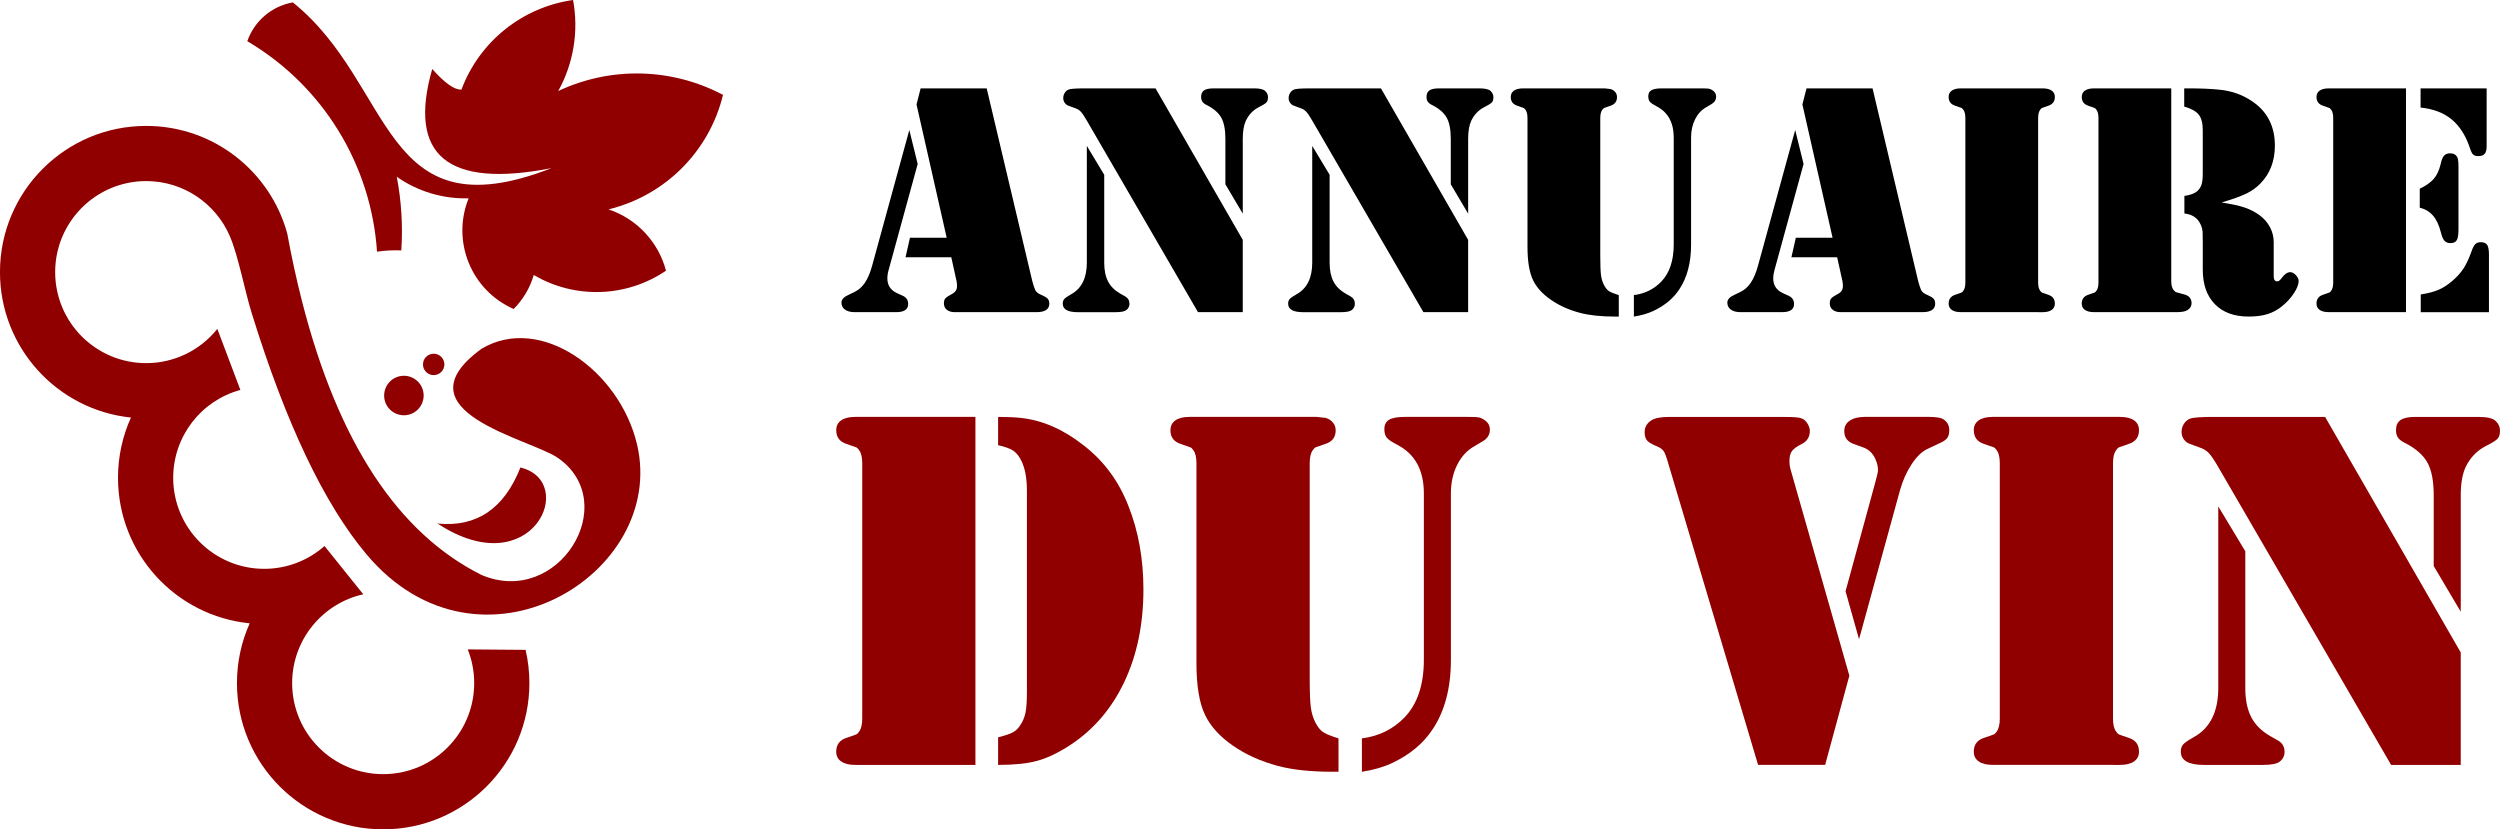
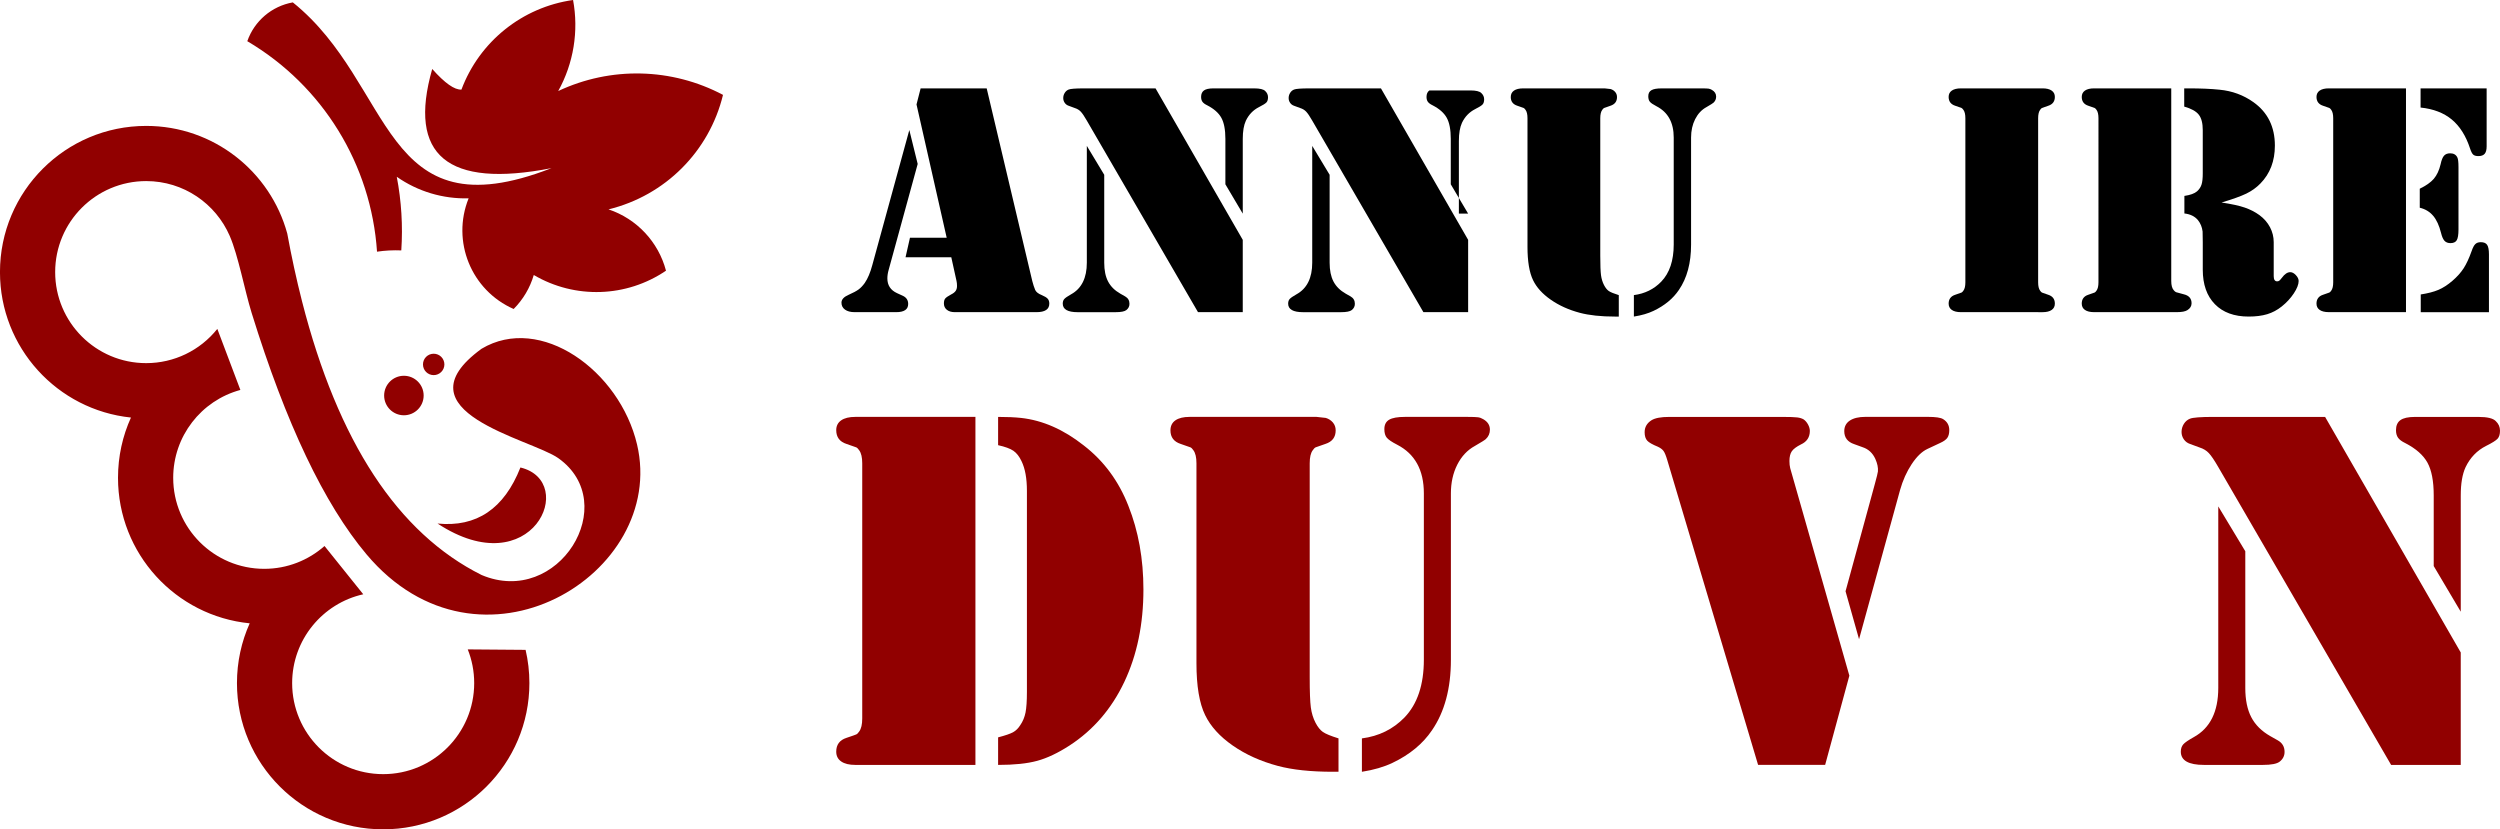
<svg xmlns="http://www.w3.org/2000/svg" version="1.1" id="Calque_1" x="0px" y="0px" width="162.267px" height="53.83px" viewBox="0 0 162.267 53.83" enable-background="new 0 0 162.267 53.83" xml:space="preserve">
  <g>
    <path fill-rule="evenodd" clip-rule="evenodd" fill="#910000" d="M37.196,0c-3.297,0.467-6.076,2.696-7.245,5.814   c-0.446,0.03-1.078-0.415-1.897-1.337c-1.6,5.611,0.981,7.757,7.743,6.437C24.668,15.249,25.663,5.506,19.006,0.155   c-1.367,0.244-2.497,1.207-2.955,2.519c4.91,2.895,8.045,8.021,8.42,13.662c0.522-0.078,1.05-0.104,1.576-0.083   c0.107-1.596,0.009-3.203-0.294-4.779c1.364,0.955,3,1.445,4.664,1.399c-1.125,2.791,0.168,5.972,2.923,7.183   c0.612-0.615,1.062-1.374,1.306-2.207c2.675,1.572,6.016,1.463,8.582-0.28c-0.494-1.87-1.896-3.366-3.731-3.98   c3.672-0.892,6.541-3.759,7.431-7.431c-3.328-1.762-7.291-1.854-10.696-0.249C37.23,4.11,37.571,2.021,37.196,0L37.196,0z" />
    <path fill-rule="evenodd" clip-rule="evenodd" fill="#910000" d="M23.578,38.573l-2.515-3.133   c-1.042,0.921-2.412,1.481-3.913,1.481c-3.263,0-5.908-2.646-5.908-5.908c0-2.688,1.811-5.013,4.36-5.703   c-0.355-0.925-0.854-2.245-1.496-3.962c-1.123,1.404-2.812,2.222-4.617,2.222c-3.263,0-5.908-2.645-5.908-5.908   c0-3.263,2.645-5.908,5.908-5.908c2.428,0,4.514,1.465,5.422,3.559c0.554,1.276,0.968,3.53,1.421,4.994   c2.224,7.182,4.709,12.407,7.458,15.675c7.348,8.734,19.538,1.278,17.559-7.131c-1.131-4.803-6.278-8.495-10.094-6.213   c-5.602,4.083,3.222,5.851,4.982,7.1c4.145,2.94,0.007,9.694-4.978,7.584c-5.436-2.714-9.32-8.634-11.654-17.759   c-0.372-1.456-0.688-2.926-0.96-4.403c-1.098-4.026-4.782-6.987-9.157-6.987c-5.242,0-9.49,4.249-9.49,9.49   c0,4.907,3.725,8.945,8.502,9.439c-0.541,1.193-0.841,2.518-0.841,3.912c0,4.924,3.749,8.971,8.548,9.444   c-0.532,1.185-0.827,2.498-0.827,3.881c0,5.242,4.249,9.491,9.49,9.491s9.491-4.249,9.491-9.491c0-0.742-0.085-1.465-0.247-2.158   l-3.755-0.031c0.271,0.677,0.419,1.417,0.419,2.189c0,3.263-2.645,5.908-5.908,5.908c-3.263,0-5.908-2.646-5.908-5.908   C18.964,41.521,20.938,39.163,23.578,38.573L23.578,38.573z M28.4,33.981c6.138,4.031,9.161-2.724,5.379-3.638   C32.724,33.021,30.931,34.234,28.4,33.981L28.4,33.981z M26.216,26.954c0.708,0,1.282-0.574,1.282-1.282s-0.574-1.282-1.282-1.282   c-0.709,0-1.283,0.574-1.283,1.282S25.507,26.954,26.216,26.954L26.216,26.954z M27.454,23.653c0,0.384,0.311,0.695,0.695,0.695   c0.383,0,0.695-0.312,0.695-0.695s-0.312-0.694-0.695-0.694C27.765,22.959,27.454,23.27,27.454,23.653L27.454,23.653z" />
  </g>
  <g>
    <g>
      <path d="M59.021,8.439l0.543,2.203l-1.884,6.874c-0.057,0.199-0.084,0.383-0.084,0.554c0,0.446,0.208,0.765,0.628,0.957    l0.371,0.17c0.234,0.107,0.352,0.284,0.352,0.532c0,0.355-0.26,0.532-0.776,0.532h-2.703c-0.263,0-0.47-0.055-0.622-0.165    c-0.153-0.109-0.229-0.261-0.229-0.452c0-0.206,0.156-0.375,0.469-0.511c0.29-0.128,0.505-0.243,0.644-0.346    s0.271-0.243,0.399-0.421c0.198-0.291,0.361-0.677,0.489-1.159L59.021,8.439z M59.755,5.736h4.288l2.958,12.502    c0.057,0.22,0.12,0.416,0.191,0.585c0.064,0.135,0.206,0.245,0.426,0.331c0.184,0.078,0.312,0.156,0.383,0.234    c0.071,0.079,0.106,0.185,0.106,0.319c0,0.369-0.276,0.554-0.83,0.554h-5.31c-0.212,0-0.383-0.051-0.511-0.154    s-0.19-0.239-0.19-0.41c0-0.142,0.027-0.248,0.084-0.319c0.058-0.071,0.185-0.16,0.384-0.266c0.142-0.071,0.24-0.149,0.297-0.234    s0.086-0.191,0.086-0.319c0-0.121-0.011-0.228-0.032-0.32l-0.34-1.542h-2.969l0.287-1.267h2.383l-1.958-8.65L59.755,5.736z" />
      <path d="M70.544,9.472l1.128,1.873v5.703c0,0.497,0.083,0.905,0.251,1.224c0.166,0.319,0.43,0.582,0.792,0.788l0.319,0.181    c0.184,0.106,0.276,0.266,0.276,0.479c0,0.163-0.067,0.298-0.202,0.405c-0.113,0.092-0.348,0.138-0.702,0.138h-2.458    c-0.645,0-0.968-0.185-0.968-0.554c0-0.128,0.033-0.229,0.101-0.303c0.067-0.075,0.215-0.176,0.441-0.304    c0.682-0.375,1.021-1.061,1.021-2.053V9.472z M75.003,5.736l5.66,9.832v4.692h-2.905L70.533,7.812    c-0.155-0.271-0.283-0.458-0.383-0.564c-0.099-0.106-0.227-0.185-0.384-0.234l-0.403-0.149c-0.106-0.035-0.192-0.099-0.255-0.191    c-0.064-0.092-0.096-0.195-0.096-0.309c0-0.12,0.031-0.232,0.096-0.335c0.063-0.103,0.148-0.175,0.255-0.218    c0.12-0.049,0.446-0.075,0.979-0.075H75.003z M80.663,13.866l-1.127-1.904V9.014c0-0.596-0.088-1.052-0.262-1.367    s-0.48-0.587-0.921-0.813c-0.148-0.071-0.251-0.148-0.308-0.23C77.989,6.523,77.96,6.418,77.96,6.29    c0-0.191,0.063-0.332,0.187-0.42c0.124-0.088,0.324-0.133,0.602-0.133h2.659c0.362,0,0.601,0.057,0.713,0.171    c0.121,0.113,0.182,0.249,0.182,0.404c0,0.149-0.033,0.261-0.101,0.335c-0.068,0.074-0.229,0.176-0.484,0.304    c-0.377,0.191-0.66,0.485-0.852,0.882c-0.135,0.291-0.202,0.685-0.202,1.182V13.866z" />
-       <path d="M85.174,9.472l1.128,1.873v5.703c0,0.497,0.083,0.905,0.25,1.224s0.431,0.582,0.793,0.788l0.319,0.181    c0.184,0.106,0.276,0.266,0.276,0.479c0,0.163-0.067,0.298-0.202,0.405c-0.114,0.092-0.348,0.138-0.702,0.138h-2.458    c-0.645,0-0.968-0.185-0.968-0.554c0-0.128,0.033-0.229,0.101-0.303c0.067-0.075,0.215-0.176,0.441-0.304    c0.682-0.375,1.021-1.061,1.021-2.053V9.472z M89.633,5.736l5.659,9.832v4.692h-2.904L85.163,7.812    c-0.155-0.271-0.283-0.458-0.383-0.564c-0.099-0.106-0.227-0.185-0.384-0.234l-0.403-0.149c-0.106-0.035-0.192-0.099-0.255-0.191    c-0.064-0.092-0.096-0.195-0.096-0.309c0-0.12,0.031-0.232,0.096-0.335c0.063-0.103,0.148-0.175,0.255-0.218    c0.12-0.049,0.446-0.075,0.979-0.075H89.633z M95.292,13.866l-1.127-1.904V9.014c0-0.596-0.087-1.052-0.261-1.367    s-0.48-0.587-0.921-0.813c-0.148-0.071-0.251-0.148-0.308-0.23C92.619,6.523,92.59,6.418,92.59,6.29    c0-0.191,0.063-0.332,0.187-0.42c0.124-0.088,0.324-0.133,0.602-0.133h2.659c0.362,0,0.601,0.057,0.713,0.171    c0.121,0.113,0.182,0.249,0.182,0.404c0,0.149-0.033,0.261-0.101,0.335c-0.068,0.074-0.229,0.176-0.484,0.304    c-0.377,0.191-0.66,0.485-0.852,0.882c-0.135,0.291-0.203,0.685-0.203,1.182V13.866z" />
+       <path d="M85.174,9.472l1.128,1.873v5.703c0,0.497,0.083,0.905,0.25,1.224s0.431,0.582,0.793,0.788l0.319,0.181    c0.184,0.106,0.276,0.266,0.276,0.479c0,0.163-0.067,0.298-0.202,0.405c-0.114,0.092-0.348,0.138-0.702,0.138h-2.458    c-0.645,0-0.968-0.185-0.968-0.554c0-0.128,0.033-0.229,0.101-0.303c0.067-0.075,0.215-0.176,0.441-0.304    c0.682-0.375,1.021-1.061,1.021-2.053V9.472z M89.633,5.736l5.659,9.832v4.692h-2.904L85.163,7.812    c-0.155-0.271-0.283-0.458-0.383-0.564c-0.099-0.106-0.227-0.185-0.384-0.234l-0.403-0.149c-0.106-0.035-0.192-0.099-0.255-0.191    c-0.064-0.092-0.096-0.195-0.096-0.309c0-0.12,0.031-0.232,0.096-0.335c0.063-0.103,0.148-0.175,0.255-0.218    c0.12-0.049,0.446-0.075,0.979-0.075H89.633z M95.292,13.866l-1.127-1.904V9.014c0-0.596-0.087-1.052-0.261-1.367    s-0.48-0.587-0.921-0.813c-0.148-0.071-0.251-0.148-0.308-0.23C92.619,6.523,92.59,6.418,92.59,6.29    c0-0.191,0.063-0.332,0.187-0.42h2.659c0.362,0,0.601,0.057,0.713,0.171    c0.121,0.113,0.182,0.249,0.182,0.404c0,0.149-0.033,0.261-0.101,0.335c-0.068,0.074-0.229,0.176-0.484,0.304    c-0.377,0.191-0.66,0.485-0.852,0.882c-0.135,0.291-0.203,0.685-0.203,1.182V13.866z" />
      <path d="M99.144,16.015V7.674c0-0.249-0.042-0.43-0.127-0.543c-0.043-0.063-0.083-0.104-0.122-0.123    c-0.04-0.017-0.176-0.065-0.41-0.144c-0.284-0.092-0.426-0.28-0.426-0.563c0-0.185,0.069-0.324,0.208-0.42    c0.139-0.096,0.335-0.144,0.591-0.144h0.276h4.745h0.276l0.383,0.043c0.121,0.035,0.221,0.1,0.299,0.192s0.117,0.202,0.117,0.33    c0,0.284-0.142,0.471-0.427,0.563c-0.233,0.079-0.37,0.127-0.408,0.144c-0.04,0.018-0.081,0.059-0.123,0.123    c-0.085,0.113-0.128,0.294-0.128,0.543v8.927c0,0.603,0.017,1.023,0.048,1.26c0.032,0.238,0.098,0.453,0.197,0.644    c0.093,0.177,0.195,0.305,0.308,0.383c0.114,0.078,0.331,0.167,0.649,0.266v1.393h-0.233c-0.922,0-1.688-0.082-2.298-0.245    c-0.718-0.191-1.346-0.475-1.884-0.851c-0.539-0.375-0.922-0.797-1.148-1.266C99.265,17.689,99.144,16.966,99.144,16.015z     M106.05,20.547v-1.393c0.709-0.092,1.302-0.383,1.776-0.873c0.54-0.561,0.81-1.365,0.81-2.415V8.929    c0-0.972-0.373-1.649-1.118-2.032c-0.22-0.114-0.363-0.211-0.43-0.293c-0.068-0.081-0.103-0.2-0.103-0.356    c0-0.184,0.068-0.315,0.203-0.393c0.134-0.079,0.354-0.118,0.659-0.118h2.607c0.22,0,0.366,0.005,0.44,0.016    c0.075,0.011,0.147,0.038,0.22,0.081c0.183,0.106,0.275,0.251,0.275,0.436c0,0.157-0.057,0.288-0.17,0.394    c-0.035,0.036-0.188,0.131-0.458,0.288c-0.312,0.17-0.556,0.431-0.734,0.781c-0.177,0.351-0.265,0.75-0.265,1.197v6.949    c0,1.191-0.263,2.17-0.788,2.937c-0.383,0.567-0.933,1.021-1.648,1.361C106.972,20.346,106.547,20.47,106.05,20.547z" />
-       <path d="M116.521,8.439l0.543,2.203l-1.884,6.874c-0.057,0.199-0.085,0.383-0.085,0.554c0,0.446,0.208,0.765,0.628,0.957    l0.371,0.17c0.235,0.107,0.353,0.284,0.353,0.532c0,0.355-0.26,0.532-0.777,0.532h-2.702c-0.264,0-0.471-0.055-0.623-0.165    c-0.152-0.109-0.229-0.261-0.229-0.452c0-0.206,0.155-0.375,0.468-0.511c0.291-0.128,0.506-0.243,0.645-0.346    c0.138-0.103,0.271-0.243,0.398-0.421c0.199-0.291,0.362-0.677,0.49-1.159L116.521,8.439z M117.255,5.736h4.287l2.959,12.502    c0.057,0.22,0.12,0.416,0.19,0.585c0.064,0.135,0.206,0.245,0.427,0.331c0.184,0.078,0.311,0.156,0.383,0.234    c0.071,0.079,0.106,0.185,0.106,0.319c0,0.369-0.277,0.554-0.831,0.554h-5.309c-0.213,0-0.383-0.051-0.511-0.154    s-0.191-0.239-0.191-0.41c0-0.142,0.028-0.248,0.085-0.319s0.185-0.16,0.383-0.266c0.142-0.071,0.24-0.149,0.298-0.234    c0.057-0.085,0.086-0.191,0.086-0.319c0-0.121-0.011-0.228-0.032-0.32l-0.341-1.542h-2.969l0.288-1.267h2.383l-1.958-8.65    L117.255,5.736z" />
      <path d="M132.3,20.261h-4.745h-0.277c-0.256,0-0.452-0.048-0.591-0.144c-0.138-0.096-0.207-0.232-0.207-0.41    c0-0.291,0.142-0.482,0.426-0.574c0.233-0.078,0.371-0.125,0.41-0.144c0.038-0.018,0.079-0.058,0.122-0.123    c0.085-0.113,0.128-0.294,0.128-0.542V7.674c0-0.249-0.043-0.43-0.128-0.543c-0.043-0.063-0.084-0.104-0.122-0.123    c-0.039-0.017-0.177-0.065-0.41-0.144c-0.284-0.092-0.426-0.283-0.426-0.574c0-0.177,0.069-0.313,0.207-0.41    c0.139-0.096,0.335-0.144,0.591-0.144h0.277h4.745h0.276c0.256,0,0.452,0.048,0.591,0.144c0.139,0.096,0.207,0.233,0.207,0.41    c0,0.291-0.142,0.482-0.425,0.574c-0.234,0.079-0.37,0.127-0.41,0.144c-0.039,0.018-0.079,0.059-0.122,0.123    c-0.085,0.113-0.128,0.294-0.128,0.543v10.651c0,0.248,0.043,0.429,0.128,0.542c0.043,0.064,0.083,0.105,0.122,0.123    c0.04,0.018,0.176,0.065,0.41,0.144c0.283,0.092,0.425,0.283,0.425,0.574c0,0.178-0.068,0.314-0.207,0.41    s-0.335,0.144-0.591,0.144H132.3z" />
      <path d="M140.929,5.736v12.502c0,0.277,0.054,0.476,0.159,0.596c0.058,0.072,0.109,0.116,0.16,0.133    c0.05,0.018,0.213,0.062,0.489,0.133c0.341,0.079,0.511,0.274,0.511,0.585c0,0.185-0.092,0.334-0.276,0.448    c-0.136,0.084-0.358,0.127-0.671,0.127h-0.361h-4.746h-0.276c-0.256,0-0.452-0.048-0.591-0.144    c-0.138-0.096-0.207-0.232-0.207-0.41c0-0.291,0.142-0.482,0.425-0.574c0.234-0.078,0.372-0.125,0.41-0.144    c0.039-0.018,0.08-0.058,0.123-0.123c0.084-0.113,0.127-0.294,0.127-0.542V7.674c0-0.249-0.043-0.43-0.127-0.543    c-0.043-0.063-0.084-0.104-0.123-0.123c-0.038-0.017-0.176-0.065-0.41-0.144c-0.283-0.092-0.425-0.283-0.425-0.574    c0-0.177,0.069-0.313,0.207-0.41c0.139-0.096,0.335-0.144,0.591-0.144h0.276H140.929z M144.195,13.143    c0.653,0.1,1.154,0.209,1.505,0.33c0.352,0.121,0.669,0.284,0.953,0.489c0.298,0.22,0.526,0.483,0.687,0.788    c0.159,0.305,0.239,0.628,0.239,0.968v2.203c0,0.227,0.074,0.34,0.223,0.34c0.058,0,0.105-0.016,0.145-0.048    c0.038-0.031,0.094-0.093,0.165-0.186c0.177-0.242,0.357-0.362,0.542-0.362c0.121,0,0.241,0.063,0.361,0.191    c0.121,0.128,0.182,0.255,0.182,0.383c0,0.22-0.105,0.488-0.314,0.804c-0.209,0.316-0.47,0.598-0.781,0.846    c-0.291,0.234-0.606,0.402-0.948,0.505c-0.34,0.102-0.74,0.153-1.202,0.153c-0.936,0-1.667-0.267-2.191-0.803    c-0.525-0.536-0.787-1.283-0.787-2.24v-1.787c0-0.397-0.004-0.628-0.011-0.691c-0.035-0.285-0.135-0.529-0.298-0.734    c-0.206-0.249-0.5-0.394-0.884-0.437v-1.139c0.384-0.056,0.657-0.156,0.82-0.297c0.142-0.127,0.239-0.272,0.292-0.437    c0.054-0.163,0.08-0.403,0.08-0.723v-2.82c0-0.446-0.087-0.78-0.261-0.999c-0.174-0.22-0.488-0.394-0.942-0.522V5.736h0.277    c0.787,0,1.457,0.029,2.011,0.086c0.822,0.078,1.557,0.348,2.203,0.808c0.929,0.66,1.394,1.601,1.394,2.82    c0,1-0.312,1.819-0.937,2.458c-0.263,0.27-0.568,0.489-0.92,0.66C145.445,12.738,144.911,12.93,144.195,13.143z" />
      <path d="M156.165,5.736v14.524h-4.735h-0.276c-0.256,0-0.452-0.048-0.591-0.144s-0.207-0.232-0.207-0.41    c0-0.291,0.142-0.482,0.425-0.574c0.234-0.078,0.372-0.125,0.41-0.144c0.039-0.018,0.08-0.058,0.123-0.123    c0.084-0.113,0.127-0.294,0.127-0.542V7.674c0-0.249-0.043-0.43-0.127-0.543c-0.043-0.063-0.084-0.104-0.123-0.123    c-0.038-0.017-0.176-0.065-0.41-0.144c-0.283-0.092-0.425-0.283-0.425-0.574c0-0.177,0.068-0.313,0.207-0.41    c0.139-0.096,0.335-0.144,0.591-0.144h0.276H156.165z M157.059,13.483v-1.234c0.411-0.199,0.716-0.415,0.916-0.648    c0.198-0.235,0.343-0.546,0.436-0.937c0.057-0.27,0.131-0.455,0.223-0.558c0.093-0.103,0.224-0.155,0.395-0.155    c0.227,0,0.383,0.089,0.468,0.266c0.05,0.092,0.075,0.302,0.075,0.628v4.054c0,0.333-0.038,0.563-0.112,0.691    c-0.074,0.127-0.211,0.191-0.409,0.191c-0.163,0-0.291-0.049-0.384-0.148c-0.092-0.1-0.166-0.267-0.223-0.5    c-0.121-0.489-0.293-0.866-0.517-1.128C157.703,13.741,157.413,13.567,157.059,13.483z M157.112,5.736h4.288v3.768    c0,0.22-0.043,0.379-0.128,0.479c-0.086,0.099-0.22,0.149-0.404,0.149c-0.157,0-0.27-0.032-0.341-0.097    c-0.07-0.063-0.138-0.194-0.202-0.393c-0.27-0.823-0.665-1.451-1.187-1.884c-0.521-0.432-1.196-0.691-2.026-0.777V5.736z     M157.123,20.261v-1.149c0.461-0.071,0.842-0.169,1.144-0.297c0.301-0.127,0.604-0.323,0.91-0.586    c0.305-0.262,0.547-0.534,0.729-0.813c0.181-0.28,0.352-0.65,0.517-1.112c0.077-0.226,0.158-0.381,0.244-0.462    c0.085-0.082,0.202-0.123,0.352-0.123c0.198,0,0.337,0.058,0.414,0.175c0.078,0.118,0.117,0.322,0.117,0.612v3.756H157.123z" />
    </g>
    <g>
      <path fill="#910000" d="M63.312,27.06v22.588h-7.364h-0.43c-0.397,0-0.703-0.074-0.918-0.224    c-0.216-0.149-0.323-0.361-0.323-0.638c0-0.451,0.221-0.749,0.662-0.893c0.364-0.121,0.576-0.196,0.637-0.224    c0.062-0.027,0.124-0.091,0.191-0.19c0.132-0.177,0.198-0.458,0.198-0.844V30.071c0-0.386-0.066-0.667-0.198-0.845    c-0.067-0.099-0.13-0.162-0.191-0.19c-0.061-0.027-0.272-0.102-0.637-0.223c-0.441-0.143-0.662-0.441-0.662-0.893    c0-0.276,0.107-0.488,0.323-0.638c0.215-0.149,0.521-0.223,0.918-0.223h0.43H63.312z M66.654,44.915V31.858    c0-0.805-0.116-1.446-0.348-1.92c-0.144-0.308-0.32-0.535-0.529-0.679c-0.21-0.143-0.541-0.264-0.993-0.364V27.06    c0.584,0,1.081,0.022,1.489,0.066c1.4,0.155,2.759,0.75,4.071,1.787c1.301,1.004,2.267,2.311,2.896,3.921    c0.65,1.634,0.976,3.442,0.976,5.428c0,2.251-0.413,4.251-1.24,5.999c-0.828,1.749-2.014,3.125-3.558,4.129    c-0.751,0.485-1.447,0.816-2.094,0.992c-0.646,0.178-1.492,0.266-2.54,0.266V47.86c0.463-0.121,0.786-0.232,0.969-0.331    c0.182-0.1,0.339-0.254,0.471-0.464c0.166-0.242,0.279-0.515,0.34-0.818C66.623,45.943,66.654,45.5,66.654,44.915z" />
      <path fill="#910000" d="M77.658,43.045V30.071c0-0.386-0.066-0.667-0.198-0.845c-0.066-0.099-0.13-0.162-0.191-0.19    c-0.06-0.027-0.272-0.102-0.637-0.223c-0.44-0.143-0.662-0.436-0.662-0.877c0-0.287,0.107-0.504,0.323-0.654    c0.215-0.149,0.521-0.223,0.918-0.223h0.431h7.38h0.431l0.596,0.066c0.188,0.055,0.341,0.155,0.464,0.297    c0.121,0.144,0.181,0.314,0.181,0.513c0,0.441-0.221,0.734-0.662,0.877c-0.363,0.121-0.576,0.196-0.637,0.223    c-0.061,0.028-0.124,0.091-0.189,0.19c-0.133,0.177-0.198,0.458-0.198,0.845v13.884c0,0.938,0.024,1.591,0.073,1.961    c0.05,0.369,0.151,0.703,0.307,1.001c0.144,0.275,0.304,0.474,0.479,0.596c0.177,0.121,0.513,0.26,1.01,0.414v2.167h-0.363    c-1.436,0-2.627-0.127-3.574-0.38c-1.115-0.299-2.091-0.739-2.93-1.324c-0.838-0.584-1.434-1.241-1.787-1.969    C77.845,45.647,77.658,44.523,77.658,43.045z M88.397,50.094v-2.167c1.104-0.144,2.024-0.596,2.764-1.358    c0.838-0.87,1.257-2.123,1.257-3.755v-10.79c0-1.511-0.578-2.565-1.736-3.161c-0.343-0.176-0.565-0.327-0.671-0.455    c-0.105-0.126-0.157-0.311-0.157-0.554c0-0.287,0.104-0.491,0.314-0.613c0.21-0.122,0.551-0.182,1.026-0.182h4.054    c0.342,0,0.571,0.009,0.687,0.025s0.229,0.058,0.339,0.125c0.288,0.165,0.431,0.392,0.431,0.678c0,0.243-0.088,0.446-0.265,0.612    c-0.056,0.056-0.293,0.204-0.711,0.446c-0.486,0.265-0.866,0.671-1.143,1.217c-0.275,0.545-0.413,1.166-0.413,1.861v10.805    c0,1.854-0.409,3.376-1.225,4.567c-0.596,0.883-1.451,1.589-2.565,2.119C89.831,49.779,89.169,49.973,88.397,50.094z" />
      <path fill="#910000" d="M120.036,43.855l-1.572,5.792h-4.352l-5.892-19.774c-0.088-0.299-0.17-0.5-0.248-0.604    c-0.077-0.105-0.198-0.195-0.363-0.272c-0.354-0.144-0.585-0.276-0.695-0.397c-0.109-0.121-0.166-0.304-0.166-0.546    c0-0.331,0.149-0.59,0.448-0.778c0.23-0.143,0.611-0.215,1.141-0.215h7.364c0.463,0,0.78,0.011,0.951,0.033    c0.171,0.021,0.312,0.065,0.422,0.132c0.11,0.078,0.204,0.188,0.281,0.331c0.077,0.144,0.116,0.281,0.116,0.414    c0,0.408-0.193,0.701-0.579,0.877c-0.287,0.144-0.483,0.29-0.588,0.438c-0.104,0.149-0.157,0.362-0.157,0.638    c0,0.176,0.017,0.331,0.05,0.463L120.036,43.855z M120.665,41.49l-0.877-3.112l1.903-6.967c0.121-0.44,0.187-0.711,0.199-0.811    c0.021-0.243-0.034-0.513-0.167-0.811c-0.176-0.386-0.452-0.64-0.826-0.762l-0.547-0.199c-0.43-0.143-0.645-0.424-0.645-0.844    c0-0.297,0.121-0.526,0.363-0.687c0.243-0.159,0.579-0.239,1.01-0.239h4.054c0.508,0,0.838,0.049,0.993,0.149    c0.265,0.165,0.396,0.402,0.396,0.711c0,0.209-0.04,0.375-0.123,0.496c-0.083,0.121-0.235,0.231-0.455,0.331l-0.845,0.397    c-0.354,0.167-0.692,0.494-1.018,0.985c-0.325,0.491-0.576,1.051-0.753,1.679L120.665,41.49z" />
-       <path fill="#910000" d="M137.164,49.647h-7.381h-0.43c-0.397,0-0.703-0.074-0.918-0.224c-0.216-0.149-0.323-0.361-0.323-0.638    c0-0.451,0.222-0.749,0.662-0.893c0.364-0.121,0.576-0.196,0.637-0.224c0.062-0.027,0.125-0.091,0.191-0.19    c0.132-0.177,0.198-0.458,0.198-0.844V30.071c0-0.386-0.066-0.667-0.198-0.845c-0.066-0.099-0.13-0.162-0.191-0.19    c-0.061-0.027-0.272-0.102-0.637-0.223c-0.44-0.143-0.662-0.441-0.662-0.893c0-0.276,0.107-0.488,0.323-0.638    c0.215-0.149,0.521-0.223,0.918-0.223h0.43h7.381h0.431c0.396,0,0.703,0.074,0.919,0.223c0.214,0.149,0.321,0.362,0.321,0.638    c0,0.452-0.22,0.75-0.661,0.893c-0.364,0.121-0.577,0.196-0.638,0.223c-0.061,0.028-0.124,0.091-0.189,0.19    c-0.133,0.177-0.199,0.458-0.199,0.845v16.564c0,0.386,0.066,0.667,0.199,0.844c0.065,0.1,0.129,0.163,0.189,0.19    s0.273,0.103,0.638,0.224c0.441,0.144,0.661,0.441,0.661,0.893c0,0.276-0.107,0.488-0.321,0.638    c-0.216,0.149-0.522,0.224-0.919,0.224H137.164z" />
      <path fill="#910000" d="M143.98,32.868l1.755,2.912v8.87c0,0.773,0.129,1.407,0.389,1.903c0.259,0.497,0.67,0.905,1.232,1.225    l0.497,0.281c0.286,0.165,0.431,0.413,0.431,0.745c0,0.253-0.105,0.463-0.314,0.629c-0.178,0.143-0.541,0.215-1.093,0.215h-3.822    c-1.004,0-1.506-0.287-1.506-0.861c0-0.198,0.053-0.355,0.157-0.471c0.104-0.116,0.333-0.272,0.687-0.472    c1.06-0.585,1.588-1.649,1.588-3.194V32.868z M150.915,27.06l8.804,15.29v7.298H155.2l-11.235-19.361    c-0.242-0.418-0.441-0.712-0.596-0.877c-0.154-0.166-0.354-0.287-0.596-0.364l-0.629-0.232c-0.165-0.055-0.298-0.155-0.397-0.297    c-0.099-0.144-0.149-0.304-0.149-0.481c0-0.187,0.051-0.36,0.149-0.521c0.1-0.16,0.232-0.273,0.397-0.339    c0.188-0.077,0.695-0.116,1.522-0.116H150.915z M159.719,39.702l-1.754-2.962v-4.584c0-0.926-0.136-1.635-0.406-2.126    c-0.271-0.49-0.748-0.912-1.432-1.265c-0.23-0.111-0.392-0.229-0.479-0.356c-0.088-0.126-0.132-0.289-0.132-0.487    c0-0.298,0.096-0.516,0.289-0.654c0.192-0.138,0.505-0.207,0.936-0.207h4.137c0.563,0,0.932,0.088,1.108,0.265    c0.188,0.176,0.281,0.385,0.281,0.628c0,0.232-0.053,0.406-0.156,0.521c-0.105,0.116-0.356,0.273-0.754,0.471    c-0.585,0.298-1.026,0.756-1.323,1.374c-0.211,0.453-0.314,1.065-0.314,1.836V39.702z" />
    </g>
  </g>
</svg>